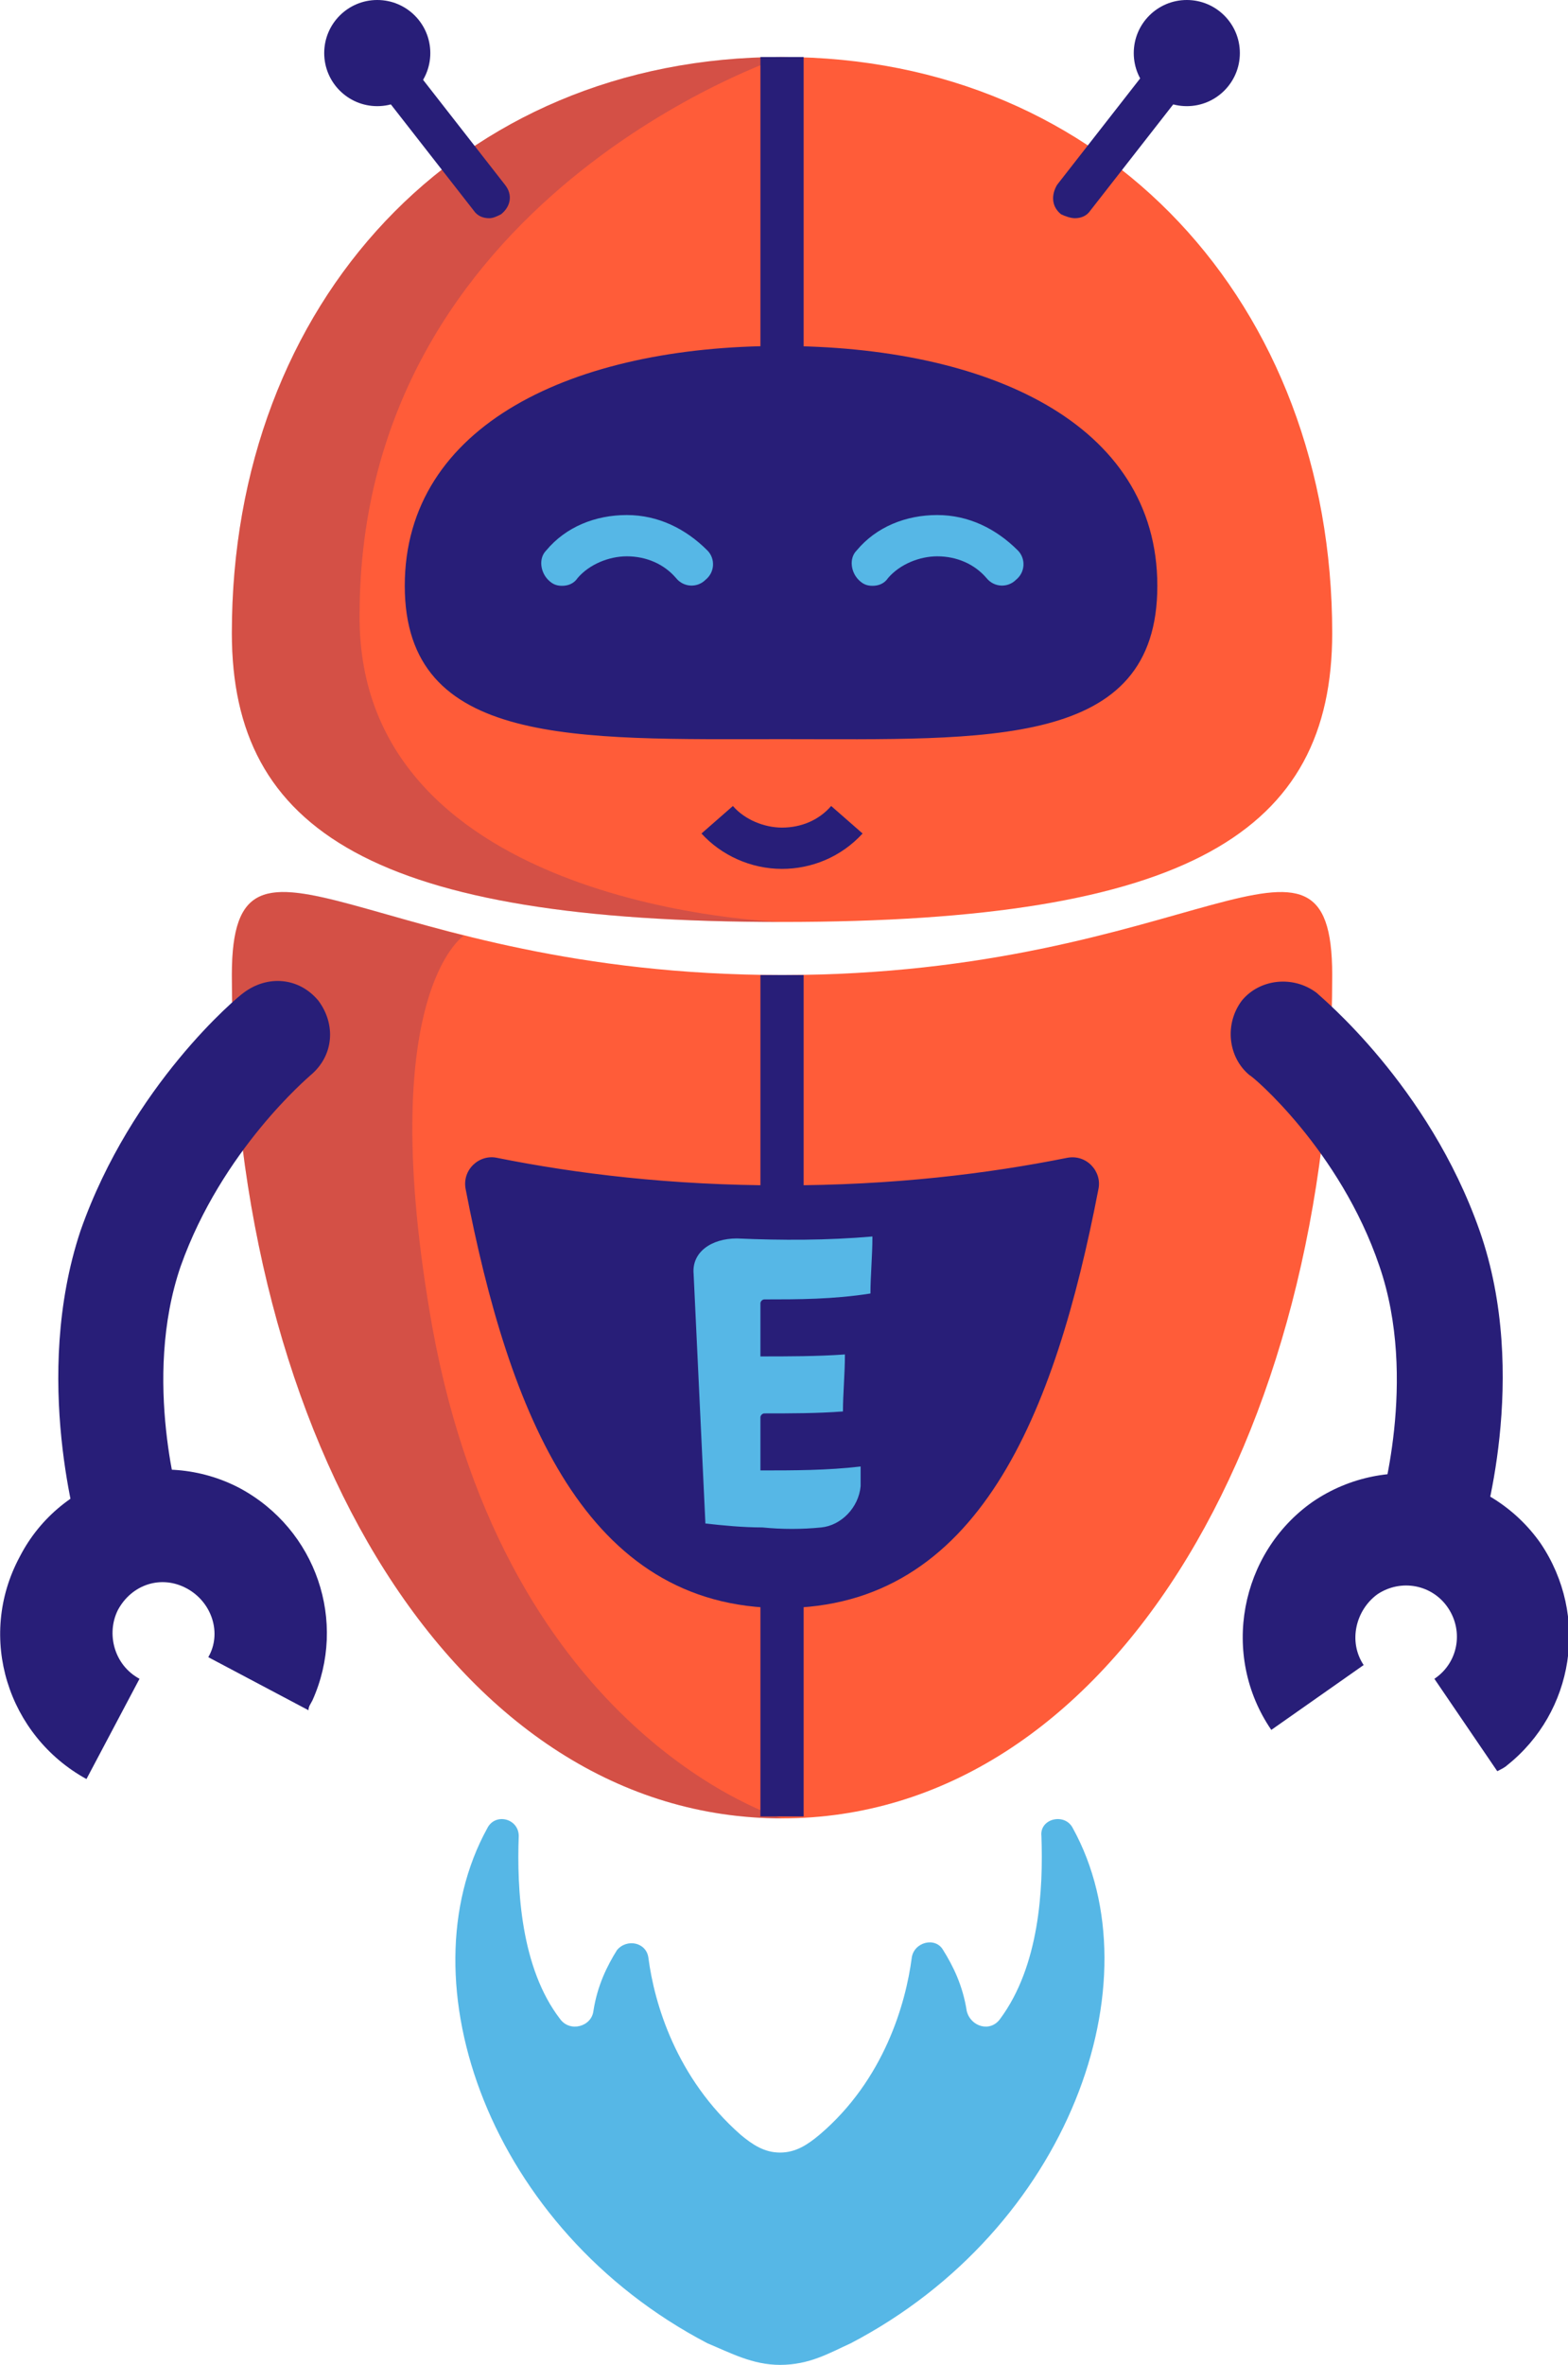
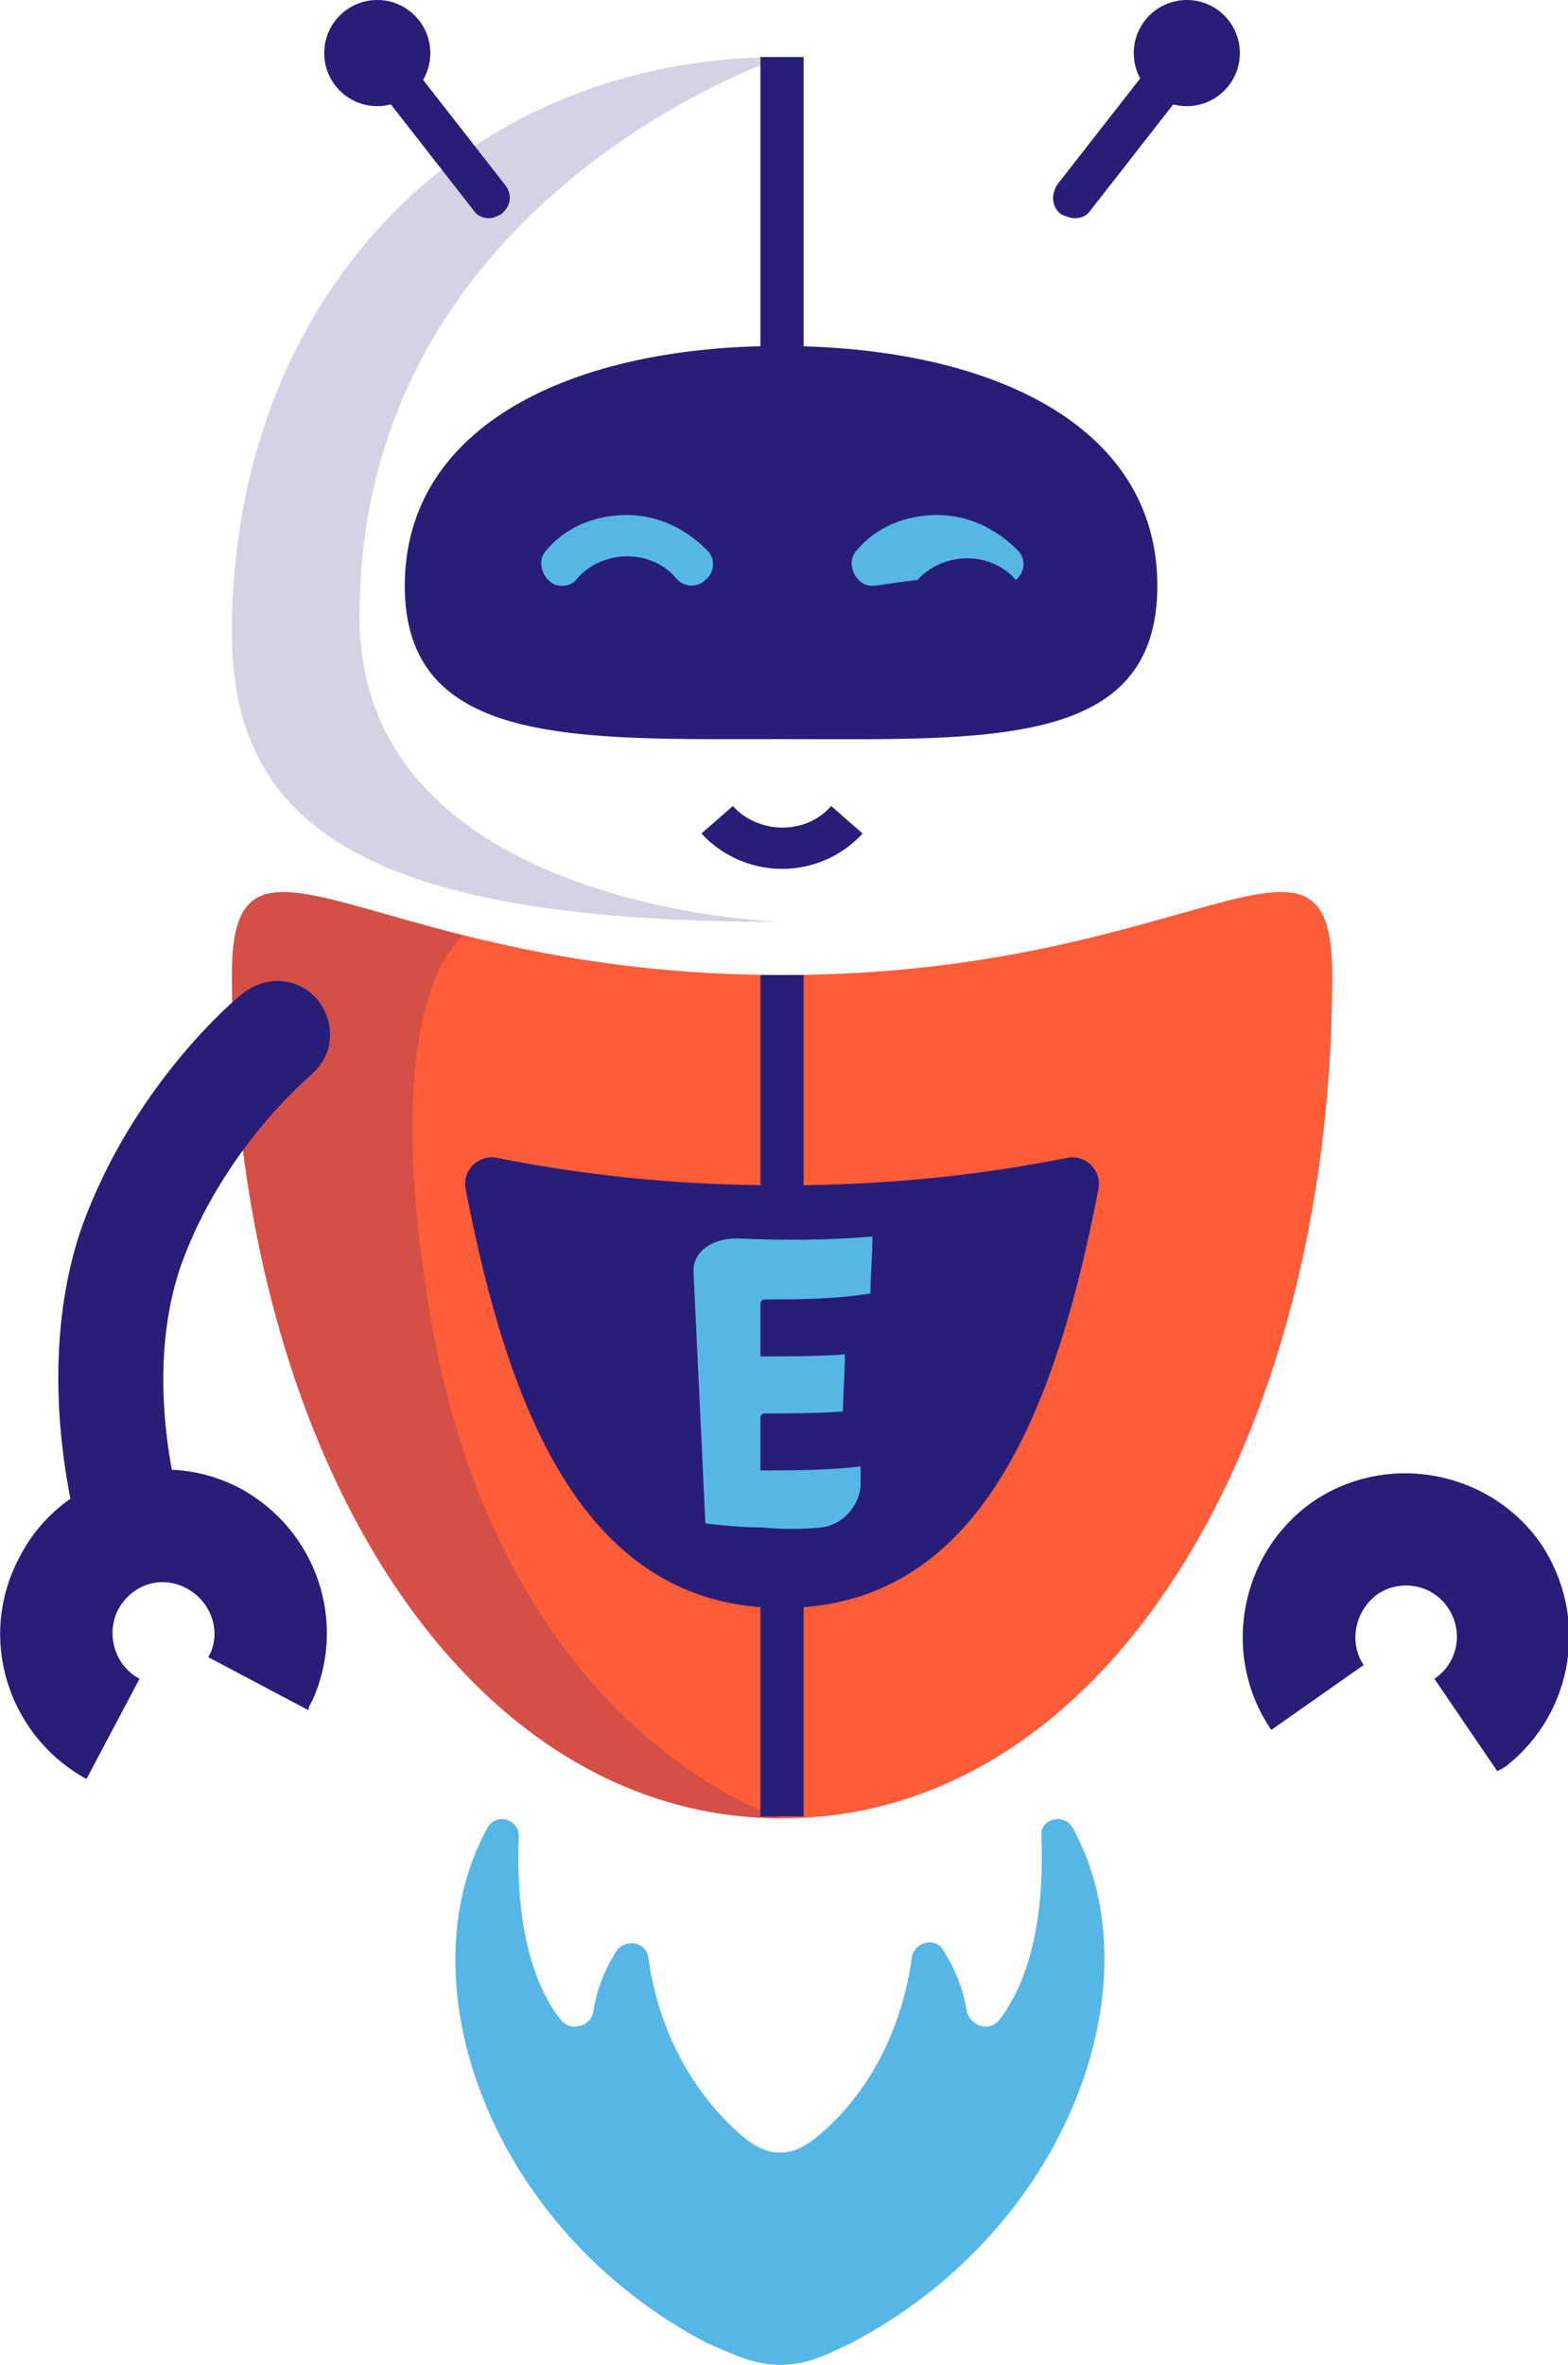
<svg xmlns="http://www.w3.org/2000/svg" id="Слой_1" x="0px" y="0px" viewBox="0 0 79.8 120.3" xml:space="preserve">
  <g>
    <g>
      <path fill="#FF5C39" d="M67.8,49.6c0,23.7-11.5,42.9-28,42.9s-28-19.2-28-42.9c0-9.5,7.1,0,28,0S67.8,40.1,67.8,49.6z" />
    </g>
    <g>
      <path fill="#281E78" d="M39.8,81.8c-10,0-13.9-9.9-16.1-21.3c-0.2-1,0.7-1.8,1.6-1.6c4,0.8,8.8,1.4,14.5,1.4s10.5-0.6,14.5-1.4 c1-0.2,1.8,0.7,1.6,1.6C53.7,71.9,49.8,81.8,39.8,81.8z" />
    </g>
    <g>
-       <path fill="#FF5C39" d="M67.8,32.2c0,10.1-7.3,14.7-28,14.7s-28-4.6-28-14.7c0-16.8,11.5-29.3,28-29.3S67.8,15.5,67.8,32.2z" />
-     </g>
+       </g>
    <g opacity="0.2">
      <path fill="#281E78" d="M39.8,46.9c-20.7,0-28-4.6-28-14.7c0-16.8,11.5-29.3,28-29.3c0,0-21.5,7.1-21.5,28.4 C18.2,46.3,39.8,46.9,39.8,46.9z" />
    </g>
    <g opacity="0.2">
      <path fill="#281E78" d="M39.8,92.5c-16.5,0-28-19.2-28-42.9c0-6.4,3.3-4.2,11.8-2c0,0-4.6,3-1.6,19.9 C25.8,88.4,39.8,92.5,39.8,92.5z" />
    </g>
    <g>
      <path fill="#281E78" d="M58.9,29.8c0,8.3-8.6,7.8-19.1,7.8S20.6,38,20.6,29.8s8.6-12.2,19.1-12.2S58.9,21.5,58.9,29.8z" />
    </g>
    <g>
      <g>
-         <path fill="#56B7E6" d="M44.4,29.8c-0.3,0-0.5-0.1-0.7-0.3c-0.4-0.4-0.5-1.1-0.1-1.5c1-1.2,2.5-1.8,4.1-1.8c1.6,0,3,0.7,4.1,1.8 c0.4,0.4,0.4,1.1-0.1,1.5c-0.4,0.4-1.1,0.4-1.5-0.1c-0.6-0.7-1.5-1.1-2.5-1.1c-0.9,0-1.9,0.4-2.5,1.1 C45,29.7,44.7,29.8,44.4,29.8z" />
+         <path fill="#56B7E6" d="M44.4,29.8c-0.3,0-0.5-0.1-0.7-0.3c-0.4-0.4-0.5-1.1-0.1-1.5c1-1.2,2.5-1.8,4.1-1.8c1.6,0,3,0.7,4.1,1.8 c0.4,0.4,0.4,1.1-0.1,1.5c-0.6-0.7-1.5-1.1-2.5-1.1c-0.9,0-1.9,0.4-2.5,1.1 C45,29.7,44.7,29.8,44.4,29.8z" />
      </g>
      <g>
        <path fill="#56B7E6" d="M28.6,29.8c-0.3,0-0.5-0.1-0.7-0.3c-0.4-0.4-0.5-1.1-0.1-1.5c1-1.2,2.5-1.8,4.1-1.8c1.6,0,3,0.7,4.1,1.8 c0.4,0.4,0.4,1.1-0.1,1.5c-0.4,0.4-1.1,0.4-1.5-0.1c-0.6-0.7-1.5-1.1-2.5-1.1c-0.9,0-1.9,0.4-2.5,1.1 C29.2,29.7,28.9,29.8,28.6,29.8z" />
      </g>
    </g>
    <g>
      <rect x="38.7" y="2.9" fill="#281E78" width="2.2" height="14.8" />
    </g>
    <g>
      <path fill="#281E78" d="M39.8,44.2c-1.6,0-3.1-0.7-4.1-1.8l1.6-1.4c0.6,0.7,1.6,1.1,2.5,1.1c1,0,1.9-0.4,2.5-1.1l1.6,1.4 C42.8,43.6,41.3,44.2,39.8,44.2z" />
    </g>
    <g>
      <g>
        <g>
          <path fill="#281E78" d="M24.9,11.1c-0.3,0-0.6-0.1-0.8-0.4l-5.7-7.3c-0.4-0.5-0.3-1.1,0.2-1.5C19,1.5,19.6,1.6,20,2.1l5.7,7.3 c0.4,0.5,0.3,1.1-0.2,1.5C25.3,11,25.1,11.1,24.9,11.1z" />
        </g>
        <g>
          <circle fill="#281E78" cx="19.2" cy="2.7" r="2.7" />
        </g>
      </g>
      <g>
        <g>
          <path fill="#281E78" d="M54.7,11.1c-0.2,0-0.5-0.1-0.7-0.2c-0.5-0.4-0.5-1-0.2-1.5l5.7-7.3c0.4-0.5,1-0.5,1.5-0.2 c0.5,0.4,0.5,1,0.2,1.5l-5.7,7.3C55.3,11,55,11.1,54.7,11.1z" />
        </g>
        <g>
          <circle fill="#281E78" cx="60.4" cy="2.7" r="2.7" />
        </g>
      </g>
    </g>
    <g>
      <g>
        <path fill="#281E78" d="M6.7,80.3c-1.1,0-2.2-0.7-2.6-1.9C4,78,1.6,70.1,4.1,62.6c2.6-7.4,8-11.9,8.3-12.1 c1.2-0.9,2.8-0.8,3.8,0.4c0.9,1.2,0.8,2.8-0.4,3.8c-0.1,0.1-4.5,3.8-6.6,9.7c-2,5.8,0,12.3,0,12.4c0.4,1.4-0.3,2.9-1.8,3.4 C7.2,80.2,7,80.3,6.7,80.3z" />
      </g>
      <g>
        <path fill="#281E78" d="M15.9,86.5c-0.1,0.2-0.2,0.3-0.2,0.5l-5.1-2.7c0.7-1.2,0.2-2.8-1.1-3.5c-1.3-0.7-2.8-0.2-3.5,1.1 c-0.6,1.2-0.2,2.8,1.1,3.5l-2.7,5.1C0.4,88.3-1.2,83.3,1,79.2c2.1-4.1,7.2-5.6,11.2-3.5C16.1,77.8,17.7,82.5,15.9,86.5z" />
      </g>
    </g>
    <g>
      <g>
-         <path fill="#281E78" d="M72.8,80.3c-0.3,0-0.5,0-0.8-0.1c-1.4-0.4-2.2-2-1.8-3.4c0-0.1,2-6.6,0-12.4c-2-5.9-6.5-9.7-6.6-9.7 c-1.1-0.9-1.3-2.6-0.4-3.8c0.9-1.1,2.6-1.3,3.8-0.4c0.2,0.2,5.7,4.7,8.3,12.1c2.6,7.4,0.1,15.4,0,15.7C75,79.5,74,80.3,72.8,80.3 z" />
-       </g>
+         </g>
      <g>
        <path fill="#281E78" d="M76.7,89.8c-0.1,0.1-0.3,0.2-0.5,0.3L73,85.4c1.2-0.8,1.5-2.4,0.7-3.6c-0.8-1.2-2.4-1.5-3.6-0.7 c-1.1,0.8-1.5,2.4-0.7,3.6L64.7,88c-2.6-3.8-1.6-9,2.1-11.6c3.8-2.6,9-1.6,11.6,2.1C80.9,82.2,80.1,87.1,76.7,89.8z" />
      </g>
    </g>
    <g>
      <rect x="38.7" y="49.6" fill="#281E78" width="2.2" height="11.2" />
    </g>
    <g>
      <rect x="38.7" y="81.2" fill="#281E78" width="2.2" height="11.2" />
    </g>
    <g>
      <path fill="#56B7E6" d="M38.9,66.1c-0.1,0-0.2,0.1-0.2,0.2c0,0.9,0,1.8,0,2.7c1.4,0,2.9,0,4.3-0.1c0,1-0.1,2-0.1,2.9 c-1.3,0.1-2.7,0.1-4,0.1c-0.1,0-0.2,0.1-0.2,0.2c0,0.9,0,1.8,0,2.7c1.7,0,3.4,0,5.1-0.2c0,0.3,0,0.7,0,1c-0.1,1.1-1,2-2,2.1 c-1,0.1-2,0.1-3,0v0c-1,0-2-0.1-2.9-0.2c-0.2-4.2-0.4-8.5-0.6-12.7c-0.1-1.1,0.9-1.8,2.2-1.8c2.3,0.1,4.6,0.1,6.9-0.1 c0,1-0.1,2-0.1,2.9C42.4,66.1,40.6,66.1,38.9,66.1z" />
    </g>
    <g>
      <path fill="#56B7E6" d="M39.7,120.3c1.5,0,2.5-0.6,3.6-1.1c11.1-5.8,15.6-18.4,11.3-26.2c-0.4-0.8-1.7-0.5-1.6,0.4 c0.1,2.7-0.1,6.6-2.1,9.3c-0.5,0.7-1.5,0.4-1.7-0.4c-0.2-1.3-0.7-2.3-1.2-3.1c-0.4-0.7-1.5-0.4-1.6,0.4c-0.3,2.3-1.4,6.2-4.7,9 c-0.6,0.5-1.2,0.9-2,0.9s-1.4-0.4-2-0.9c-3.3-2.9-4.4-6.7-4.7-9c-0.1-0.8-1.1-1-1.6-0.4c-0.5,0.8-1,1.8-1.2,3.1 c-0.1,0.8-1.2,1.1-1.7,0.4c-2-2.6-2.2-6.6-2.1-9.3c0-0.9-1.2-1.2-1.6-0.4c-4.3,7.8,0.1,20.4,11.2,26.2 C37.2,119.7,38.3,120.3,39.7,120.3z" />
    </g>
  </g>
</svg>